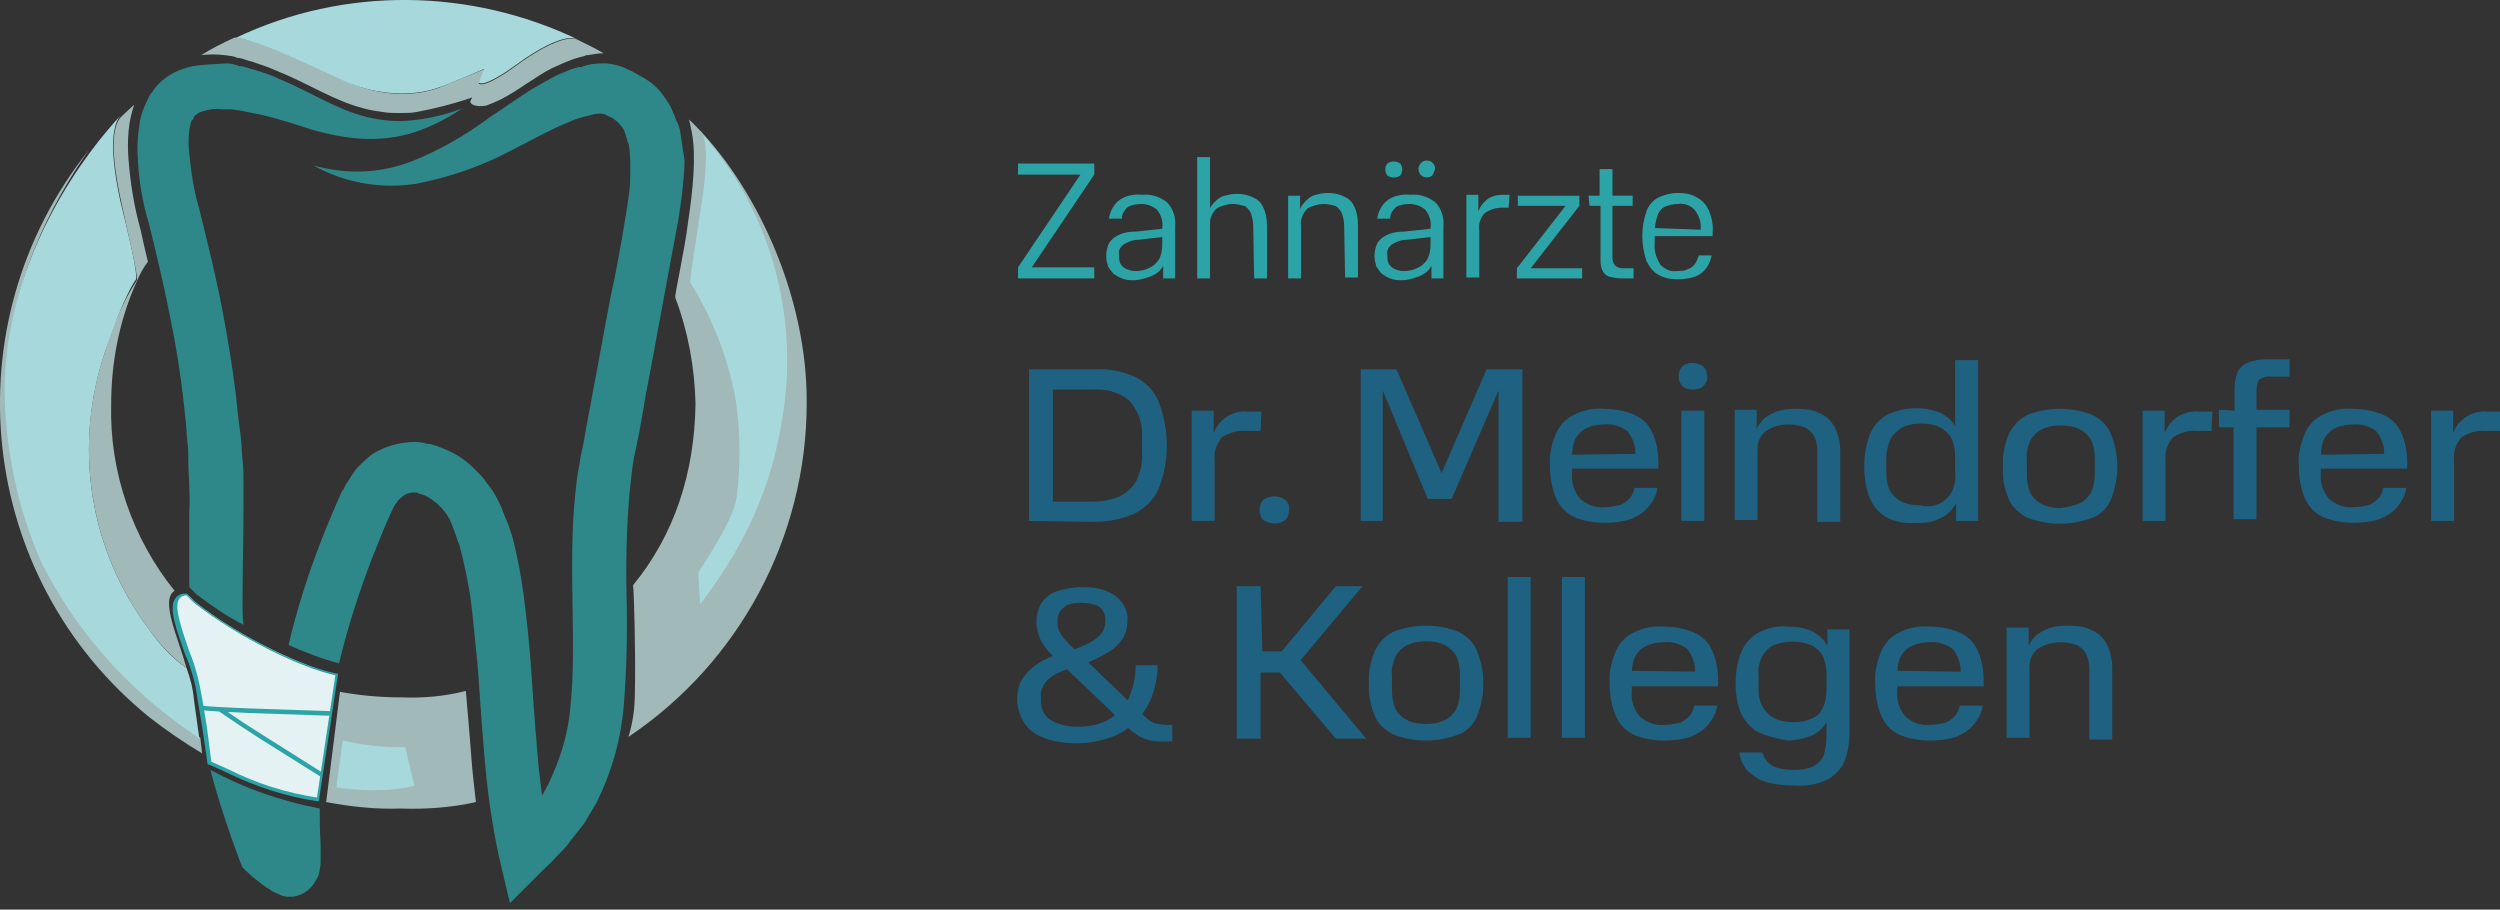
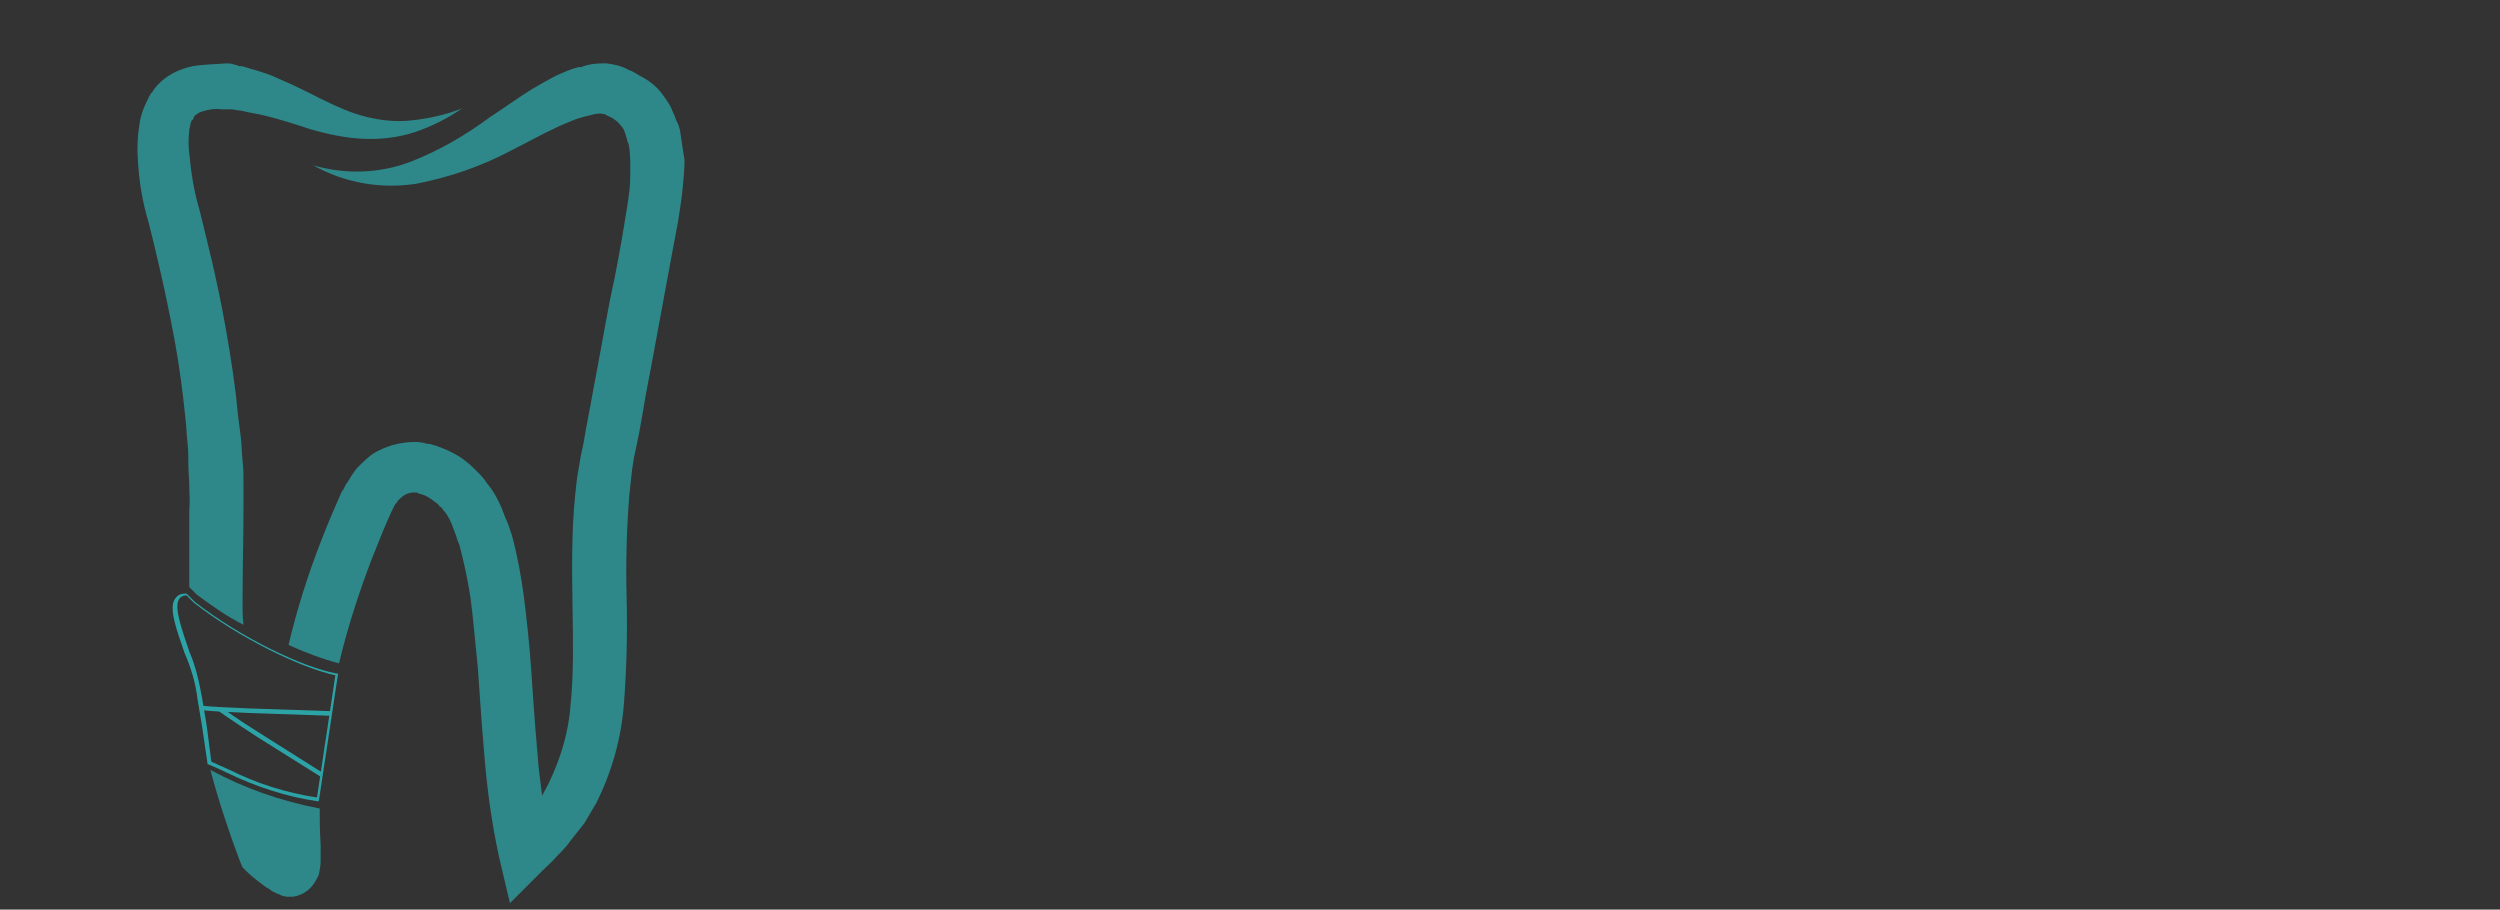
<svg xmlns="http://www.w3.org/2000/svg" version="1.1" id="logo" x="0px" y="0px" viewBox="0 0 272.1 99" style="enable-background:new 0 0 272.1 99;" xml:space="preserve">
  <rect x="0" y="0" width="272.1" height="99" fill="#333333" stroke="none" />
  <style type="text/css">
	.c-C7E5E6{opacity:0.75;fill:#C7E5E6;}
	.c-A7D8DB{fill:#A7D8DB;}
	.c-E4F2F4{fill:#E4F2F4;}
	.c-2CA4A7{fill:#2CA4A7;}
	.c-2CA4A7-75{opacity:0.75;fill:#2CA4A7;}
	.c-1F6180{fill:#1F6180;}
</style>
  <g id="logo_meindorfer">
-     <path id="swirl_lighter" class="c-C7E5E6" d="M21.8,80.3c-0.4-0.3-0.7-0.5-1.1-0.8c-6.8-4.7-12.3-11-16.1-18.4   c-2.6-5.9-3.9-12.2-4-18.6c0-11.2,5.2-20.7,9.1-26.2C-5.5,35.3-2.5,62.9,16.3,78.1c1.8,1.4,3.7,2.7,5.7,3.9L21.8,80.3z M51.3,82.4   c-0.2-2.6-0.4-5-0.6-7.2c-2.3,0.6-4.7,0.8-7.1,0.7c-2.2,0-4.4-0.2-6.6-0.6l-1.5,12c2.7,0.5,5.4,0.8,8.1,0.7   c2.7,0.1,5.5-0.1,8.2-0.7C51.6,85.5,51.4,83.9,51.3,82.4 M75,13l0.3,1.4c0.5,2.6,0.1,6.4-0.4,9.7c-0.4,3.3-1.5,8-1.4,8.3   c1.4,3.7,2.1,7.6,2.2,11.5c-0.1,7.6-2.3,14.3-6.8,19.8c0.1,0.5,0.3,7.6,0.2,11.6c0,1.7-0.2,3.3-0.7,4.9   c12.1-8.1,19.4-21.8,19.4-36.3C87.9,32.2,82.2,19.9,75,13 M24.4,6c0.3,0,0.5,0.1,0.8,0.1l0.4,0.1l0.2,0.1l0.1,0l0.1,0   c0.5,0.1,0.9,0.3,1.4,0.4c0.9,0.3,1.8,0.6,2.7,1c3.5,1.4,6.3,3.3,9.5,4.1c0.7,0.2,1.4,0.3,2.1,0.4c0.6,0.1,1.2,0.1,1.8,0.1   c0.6,0,1.2,0,1.8-0.1c2.1-0.4,4.1-0.9,6.1-1.6L51.2,11c-0.1,0.3,0.5,0.7,1.7,0.5c0.8-0.3,1.5-0.6,2.2-1c1.4-0.8,1.4-0.9,3-1.9   c0.9-0.6,1.7-1.1,2.7-1.5c0.6-0.3,1.2-0.5,1.7-0.7l0.7-0.2l0.4-0.1l0.2-0.1l0.1,0h0L63.9,6H64c0.6-0.1,1.1-0.2,1.7-0.2   c-1-0.6-2.1-1.1-3.1-1.6c-0.9-0.1-2.8,0.3-6.5,3l-1,0.7c-0.5,0.3-2.4,1.6-3,1.2l0.7-1.6c0,0-4.4,1.8-4.9,2   c-0.3,0.1-4.1,1.8-9.7-0.4c-1.3-0.5-7.5-3.6-10.5-4.5c-0.6-0.2-1.3-0.4-1.9-0.5c0,0-0.3,0-0.3,0C24.2,4.7,23,5.3,21.9,6   C22.7,5.9,23.6,5.9,24.4,6 M11.5,38.1c-3.6,10.3-1.8,21.8,4.8,30.5c1.1,1.6,2.5,3,4,4.1c-0.9-3.3-2.9-7.4-1.3-8.4   c-4.6-5.7-7.1-13-6.9-20.3c0-4.6,0.9-9.2,2.8-13.4c0.3-0.7,0.7-1.5,1.2-2.1c-0.3-1.3-0.6-2.5-0.8-3.5c-0.7-2.5-1.1-5-1.3-7.5   c-0.1-1.1-0.1-2.2,0-3.3c0.1-1,0.3-1.9,0.6-2.8c-0.2,0.2-1.4,1.3-1.4,1.3c-1.1,1.1-1.1,4.3,0,9.3c0.5,2.5,1.8,7.6,1.7,8.5   C13.4,32.8,12.3,35.4,11.5,38.1" />
-     <path id="swirl_darker" class="c-A7D8DB" d="M25.7,4.1c0.7,0.1,1.3,0.3,1.9,0.5c3,0.9,9.2,4,10.5,4.5c5.6,2.1,9.4,0.5,9.7,0.4   c0.5-0.1,4.9-2,4.9-2L52.1,9c0.6,0.4,2.5-0.9,3-1.2l1-0.7c5.5-4,6.8-2.8,6.8-2.8C51.2-1.3,37.5-1.5,25.7,4.1 M76.2,14.3   c0,0,1.1,0.2,0.4,6.2c-0.1,0.7-0.2,1.3-0.9,6c-0.4,2.4-0.6,4.2-0.6,4.2c2.5,4,4.2,8.4,5,13c0.5,3.4,0.5,6.9,0.1,10.3   c-0.3,2.1-2,4.9-4.2,8.3c0,0,0.1,1.7,0.2,3.5c5.8-7.7,8.2-14.2,9.2-22C86.7,33.1,83.4,22.3,76.2,14.3 M21.1,76.1   c-0.1-1.2-0.4-2.3-0.8-3.4c-1.6-1.1-2.9-2.5-4-4.1c-6.6-8.7-8.4-20.1-4.8-30.5c2-6,3.3-7.7,3.3-7.7c0.2-0.9-1.1-6-1.7-8.5   c-1.5-6.9-0.5-8.7,0-9.3c-3.2,3.4-12.6,15-12.6,30c0.1,6.4,1.4,12.7,4,18.6c3.7,7.4,9.3,13.7,16.1,18.4c0.4,0.3,0.7,0.5,1.1,0.8   L21.1,76.1z M44.1,81.3c-2.3,0.1-4.5-0.2-6.8-0.7l-0.7,5.1c5.6,0.8,8.5-0.2,8.5-0.2S44.1,81.3,44.1,81.3" />
-     <path id="bandage_bg" class="c-E4F2F4" d="M21.8,76.1c0-3.5-4.9-11.4-1.4-11.4l0.8,0.8c5.2,4.1,12,7.1,15.4,7.9l-0.4,2.7l-1.6,11   c-6.3-1.1-8.4-2.6-11.8-4l-0.5-4l-0.4-2.8L21.8,76.1z" />
    <path id="bandage_border" class="c-2CA4A7" d="M34.7,87.2l-0.2,0c-3.4-0.5-6.7-1.6-9.8-3.1c-0.6-0.3-1.3-0.6-2-0.9l-0.1,0l-0.6-4.1   l-0.5-3c-0.2-1.7-0.7-3.4-1.4-5c-0.9-2.6-1.8-5-1-6c0.3-0.4,0.7-0.5,1.1-0.5h0.1l0.9,0.9c5,3.9,11.7,7.1,15.4,7.8l0.2,0L34.7,87.2z    M23,82.9c0.7,0.3,1.3,0.6,2,0.9c3,1.5,6.2,2.5,9.5,3l2-13.3c-3.7-0.8-10.4-4-15.4-7.9l-0.8-0.8c-0.3,0-0.6,0.1-0.8,0.4   c-0.6,0.9,0.3,3.3,1.1,5.7c0.7,1.6,1.1,3.4,1.4,5.1l0.5,3L23,82.9z" />
    <path id="bandage_lines" class="c-2CA4A7" d="M35.9,77.9L27,77.6c-2.4-0.1-4.1-0.2-5-0.3c0-0.2,0-0.3-0.1-0.5   c0.8,0.1,2.6,0.2,5.1,0.3l9,0.3L35.9,77.9z M35,84.6l-6.7-4.2c-2.8-1.8-4.5-3-4.5-3l0.3-0.4c0,0,1.6,1.2,4.5,3l6.5,4.1L35,84.6z" />
    <path id="tooth" class="c-2CA4A7-75" d="M34.8,88L34.8,88c-4.2-0.8-8.2-2.2-11.9-4.2c0.9,3.4,2,6.7,3.2,9.9l0.3,0.7l0.5,0.5   c0.4,0.4,0.8,0.7,1.3,1.1c0.3,0.2,0.5,0.4,0.8,0.6c0.2,0.1,0.4,0.2,0.6,0.4c0.2,0.1,0.3,0.1,0.4,0.2l0.3,0.1l0.2,0.1l0.2,0.1   c0.2,0,0.3,0.1,0.5,0.1c0.2,0,0.5,0,0.7,0c0.6-0.1,1.1-0.3,1.6-0.7c0.5-0.4,0.9-1,1.2-1.7c0.1-0.5,0.2-1,0.2-1.5c0-0.7,0-1.2,0-1.7   C34.8,90.4,34.8,89.2,34.8,88 M20.2,45.7c0.1,0.8,0.1,1.6,0.2,2.4s0.1,1.6,0.1,2.4s0.1,1.6,0.1,2.4c0,0.8,0.1,1.7,0,2.5   c0,3.1,0,5.2,0,8.5l0.8,0.8c1.6,1.2,3.3,2.4,5.1,3.3c-0.1-1-0.1-1.3-0.1-2.3c0-3.5,0.1-7,0.1-10.4c0-0.9,0-1.7,0-2.6   c0-0.9,0-1.7-0.1-2.6c-0.1-0.9-0.1-1.8-0.2-2.6S26,46,25.9,45.2c-0.3-3.4-0.8-6.4-1.3-9.3c-1-5.7-2.2-10.2-2.9-13.1   c-0.6-2-0.9-4-1.1-6.1c-0.1-0.8-0.1-1.7,0-2.5c0-0.2,0.1-0.4,0.1-0.5c0-0.1,0-0.2,0.1-0.4v-0.1L21,13l0.1-0.2l0-0.1   c0.3-0.3,0.6-0.5,1-0.6c0.7-0.2,1.3-0.3,2-0.2c0.2,0,0.4,0,0.5,0c0.1,0,0.2,0,0.3,0l0.2,0c0,0,0.1,0,0.1,0h0.1   c0.4,0.1,0.8,0.1,1.2,0.2c0.8,0.2,1.6,0.3,2.4,0.5c1.6,0.4,3.2,0.9,5,1.5c1.8,0.5,3.6,0.9,5.5,1c1.9,0.1,3.8-0.1,5.7-0.7   c1.8-0.6,3.6-1.5,5.2-2.6c-1.8,0.7-3.6,1.1-5.5,1.3c-1.7,0.2-3.4,0-5-0.4c-3.2-0.8-6-2.7-9.4-4.1c-0.8-0.4-1.7-0.7-2.7-1   c-0.5-0.1-0.9-0.3-1.4-0.4l-0.1,0l-0.2,0l-0.2-0.1l-0.4-0.1c-0.3-0.1-0.5-0.1-0.8-0.1C23.4,7,22.2,7,21,7.2c-1.5,0.3-2.9,1-3.9,2.1   l-0.4,0.5L16.6,10l-0.2,0.2l-0.1,0.2c-0.1,0.1-0.1,0.2-0.2,0.4c-0.1,0.2-0.2,0.4-0.3,0.6c-0.3,0.7-0.5,1.3-0.6,2   c-0.2,1.2-0.3,2.5-0.2,3.8c0.1,2.4,0.5,4.8,1.2,7.1C16.9,27.1,18,31.6,19,37C19.5,39.7,19.9,42.7,20.2,45.7 M74,14.1   c-0.1-0.2-0.1-0.4-0.2-0.6l-0.2-0.4c-0.1-0.3-0.2-0.6-0.4-1c-0.3-0.8-0.8-1.4-1.3-2.1c-0.5-0.6-1.1-1.1-1.8-1.5   c-0.6-0.3-1.1-0.7-1.7-0.9C67.7,7.2,66.9,7,66,6.9c-0.7,0-1.4,0-2.1,0.2h-0.1l-0.2,0.1h0l-0.1,0l-0.2,0.1L63,7.3l-0.7,0.2   c-0.6,0.2-1.2,0.5-1.7,0.7c-1,0.5-1.8,1-2.7,1.5c-1.6,1-3.1,2.1-4.5,3c-2.7,2-5.6,3.7-8.7,4.9c-3.4,1.3-7.1,1.4-10.6,0.4   c3.4,1.9,7.3,2.6,11.2,2c3.6-0.7,7.1-1.9,10.3-3.6c1.6-0.8,3.2-1.7,4.7-2.4c0.8-0.4,1.6-0.7,2.3-1c0.3-0.1,0.6-0.2,1-0.3   c0.4-0.1,0.8-0.2,1.2-0.3c0.3,0,0.5-0.1,0.8,0c0.2,0,0.4,0.1,0.5,0.2c0.6,0.2,1.1,0.6,1.5,1.1c0.2,0.2,0.3,0.4,0.4,0.7   c0.1,0.2,0.1,0.4,0.2,0.6l0.1,0.4c0,0.1,0,0.1,0.1,0.2c0.2,0.9,0.2,1.8,0.2,2.7c0,0.8,0,1.7-0.1,2.5c-0.1,0.9-0.3,2.1-0.5,3.3   c-0.4,2.5-0.9,5.3-1.6,8.5c-0.6,3.1-1.2,6.6-1.9,10.2c-0.3,1.8-0.7,3.6-1,5.5c-0.1,0.5-0.2,0.9-0.3,1.4L63,50.9c-0.2,1-0.3,2-0.4,3   c-0.8,8.1,0.2,16.1-0.5,22.8c-0.2,3-1.1,5.9-2.4,8.6c-0.2,0.4-0.5,0.9-0.7,1.3c-0.2-1.6-0.4-3.1-0.5-4.6c-0.3-3.3-0.5-6.4-0.7-9.3   s-0.5-5.5-0.8-7.9c-0.3-2.2-0.7-4.4-1.3-6.6c-0.2-0.5-0.3-1-0.5-1.4s-0.4-1-0.6-1.5c-0.3-0.7-0.7-1.5-1.2-2.2l-0.1-0.1l-0.2-0.3   l-0.1-0.1l-0.2-0.3c-0.1-0.2-0.3-0.3-0.4-0.5c-0.3-0.3-0.6-0.6-0.8-0.8c-0.5-0.5-1-0.9-1.6-1.3c-0.8-0.5-1.7-0.9-2.6-1.2   c-0.3-0.1-0.6-0.2-0.9-0.2c-0.1,0-0.2,0-0.3-0.1c-0.2,0-0.5-0.1-1-0.1c-1.3,0-2.7,0.3-3.9,0.9c-0.9,0.4-1.6,1.1-2.3,1.8   c-0.4,0.4-0.7,0.9-1,1.4c-0.1,0.2-0.3,0.4-0.4,0.6c-0.1,0.2-0.2,0.5-0.4,0.7c-0.7,1.6-1.5,3.4-2.3,5.5c-1.4,3.6-2.6,7.4-3.5,11.2   c1.8,0.8,3.6,1.5,5.5,2c0.9-3.8,2.1-7.5,3.5-11.2c0.8-2,1.5-3.8,2.2-5.3c0,0,0.4-0.8,0.4-0.8c0.1-0.1,0.2-0.2,0.3-0.4   c0.2-0.2,0.4-0.4,0.7-0.6c0.3-0.2,0.7-0.3,1.1-0.3c0.3,0,0.4,0,0.4,0.1c0.5,0.1,1,0.3,1.4,0.6c0.3,0.2,0.5,0.4,0.8,0.6   c0.1,0.2,0.3,0.3,0.4,0.4c0.1,0.1,0.1,0.2,0.2,0.3l0.1,0.1v0c0.4,0.5,0.7,1.1,0.9,1.7c0.1,0.3,0.2,0.5,0.3,0.8s0.2,0.7,0.4,1.1   c0.5,1.9,0.9,3.8,1.2,5.7c0.3,2.2,0.5,4.8,0.8,7.6c0.2,2.8,0.4,5.9,0.7,9.4c0.3,3.8,0.8,7.5,1.6,11.2l1.2,5.1l3.6-3.6   c0.5-0.5,1-0.9,1.5-1.5c0.5-0.5,1.1-1.1,1.5-1.7c0.5-0.6,1-1.3,1.5-1.9c0.4-0.7,0.9-1.5,1.3-2.2c1.7-3.4,2.7-7,3-10.7   c0.3-3.8,0.4-7.7,0.3-11.6c-0.1-3.8,0-7.5,0.3-11.3c0.1-0.9,0.2-1.8,0.3-2.7l0.2-1.3c0.1-0.5,0.2-0.9,0.3-1.4   c0.4-1.9,0.7-3.7,1-5.5c0.7-3.6,1.3-7,1.9-10.2s1.1-6,1.6-8.6c0.2-1.3,0.4-2.5,0.5-3.6c0.1-1,0.2-2.1,0.2-3.1   C74.4,16.8,74.2,15.5,74,14.1" />
-     <path id="logo_meindorfer_za" class="c-2CA4A7" d="M110.8,30.3v-1.2l6.8-10.1h-6.8v-1.2h8.3V19l-6.8,10.1h6.8v1.2H110.8z    M123.9,26.1c-0.6,0-1.1,0.2-1.6,0.5c-0.4,0.3-0.6,0.7-0.5,1.2V28c0,0.4,0.1,0.8,0.5,1.1c0.4,0.3,0.9,0.4,1.3,0.4   c0.5,0,1-0.1,1.4-0.3c0.5-0.2,0.8-0.5,1.1-0.9c0.3-0.5,0.4-1.1,0.4-1.7v-1.8c0.1-0.7-0.1-1.4-0.6-2c-0.5-0.4-1.1-0.6-1.7-0.6   c-0.5,0-1,0.1-1.4,0.3c-0.4,0.3-0.7,0.8-0.7,1.3h-1.4c0.1-0.8,0.5-1.5,1.1-2c0.7-0.5,1.6-0.7,2.5-0.6c1-0.1,1.9,0.2,2.7,0.8   c0.7,0.7,1,1.7,0.9,2.7v5.6h-1.3v-2.8h0.5c-0.1,0.6-0.3,1.1-0.6,1.6c-0.3,0.5-0.8,0.8-1.3,1c-0.6,0.2-1.2,0.4-1.8,0.4   c-0.4,0-0.8,0-1.3-0.2c-0.3-0.1-0.6-0.3-0.9-0.5c-0.2-0.2-0.4-0.5-0.6-0.8c-0.1-0.4-0.2-0.7-0.2-1.1c0-0.5,0.1-1,0.3-1.4   c0.2-0.4,0.6-0.7,1-0.9c0.6-0.3,1.3-0.4,2-0.4l2.8-0.3v0.9L123.9,26.1z M136.4,24.6c0-0.5-0.1-1-0.3-1.5c-0.2-0.3-0.4-0.6-0.7-0.7   c-0.4-0.1-0.8-0.2-1.2-0.2c-0.6,0-1.3,0.2-1.8,0.5c-0.5,0.5-0.8,1.2-0.7,1.9v5.7h-1.4V17.1h1.4v7.4l-0.4-0.1c0-0.5,0.1-1,0.3-1.5   c0.1-0.4,0.4-0.7,0.7-1c0.3-0.3,0.6-0.5,1-0.6c0.4-0.1,0.8-0.2,1.3-0.2c0.6,0,1.2,0.1,1.8,0.4c0.5,0.2,0.9,0.6,1.1,1.1   c0.3,0.6,0.4,1.3,0.4,2v5.7h-1.4L136.4,24.6L136.4,24.6z M146.3,24.6c0-0.5-0.1-1-0.3-1.5c-0.2-0.3-0.4-0.6-0.7-0.7   c-0.4-0.1-0.8-0.2-1.2-0.2c-0.6,0-1.3,0.2-1.8,0.5c-0.5,0.5-0.8,1.2-0.7,1.9v5.7h-1.4v-9h1.3v3.1l-0.3-0.1c0-0.5,0.1-1,0.3-1.5   c0.1-0.4,0.4-0.7,0.7-1c0.3-0.3,0.6-0.5,1-0.6c0.4-0.1,0.8-0.2,1.3-0.2c0.6,0,1.2,0.1,1.8,0.4c0.5,0.2,0.9,0.6,1.1,1.1   c0.3,0.6,0.4,1.3,0.4,2v5.7h-1.4L146.3,24.6L146.3,24.6z M153.1,26.1c-0.6,0-1.1,0.2-1.6,0.5c-0.4,0.3-0.6,0.7-0.5,1.2V28   c0,0.4,0.1,0.8,0.5,1.1c0.4,0.3,0.9,0.4,1.3,0.4c0.5,0,1-0.1,1.4-0.3c0.5-0.2,0.8-0.5,1.1-0.9c0.3-0.5,0.4-1.1,0.4-1.7v-1.8   c0.1-0.7-0.1-1.4-0.6-2c-0.5-0.4-1.1-0.6-1.7-0.6c-0.5,0-1,0.1-1.4,0.3c-0.4,0.3-0.7,0.8-0.7,1.3h-1.4c0.1-0.8,0.5-1.5,1.1-2   c0.7-0.5,1.6-0.7,2.5-0.6c1-0.1,1.9,0.2,2.7,0.8c0.7,0.7,1,1.7,0.9,2.7v5.6h-1.3v-2.8h0.5c-0.1,0.6-0.3,1.1-0.6,1.6   c-0.3,0.5-0.8,0.8-1.3,1c-0.6,0.2-1.2,0.4-1.8,0.4c-0.4,0-0.8,0-1.3-0.2c-0.3-0.1-0.6-0.3-0.9-0.5c-0.2-0.2-0.4-0.5-0.6-0.8   c-0.1-0.4-0.2-0.7-0.2-1.1c0-0.5,0.1-1,0.3-1.4c0.2-0.4,0.6-0.7,1-0.9c0.6-0.3,1.3-0.4,2-0.4l2.8-0.3v0.9L153.1,26.1z M152.4,19.1   c-0.4,0.3-1,0.3-1.4,0c-0.3-0.4-0.3-0.9,0-1.3c0.4-0.3,1-0.3,1.4,0C152.7,18.2,152.7,18.7,152.4,19.1 M155.9,19.1   c-0.4,0.3-0.9,0.3-1.3-0.1c-0.3-0.4-0.3-0.9,0.1-1.3c0.3-0.3,0.9-0.3,1.2,0c0.2,0.2,0.3,0.4,0.3,0.7   C156.1,18.7,156,18.9,155.9,19.1 M164.2,22.6h-0.7c-0.7,0-1.3,0.2-1.9,0.6c-0.5,0.5-0.7,1.2-0.6,1.9v5.1h-1.4v-9h1.3v3.6h-0.3   c0-0.7,0.1-1.4,0.4-2c0.2-0.5,0.6-0.9,1-1.2c0.5-0.3,1-0.4,1.6-0.4h0.7L164.2,22.6L164.2,22.6z M165.1,30.3v-1.1l5.3-6.8h-5.2v-1.1   h6.7v1.1l-5.3,6.8h5.6v1.1H165.1z M172.9,21.3h1.2v-2.9h1.4v2.9h2.2v1.1h-2.2v5.7c0,0.3,0.1,0.6,0.3,0.8c0.2,0.2,0.5,0.3,0.8,0.3   h1.2v1.1h-1.4c-0.4,0-0.9-0.1-1.3-0.2c-0.3-0.1-0.6-0.4-0.7-0.7c-0.2-0.4-0.2-0.8-0.2-1.2v-5.8H173L172.9,21.3L172.9,21.3z    M185.1,25c0.1-0.8-0.2-1.6-0.7-2.2c-0.5-0.5-1.1-0.7-1.8-0.6c-0.5,0-0.9,0.1-1.4,0.3c-0.4,0.2-0.7,0.6-0.8,1   c-0.2,0.6-0.3,1.1-0.3,1.7v1.3c-0.1,0.8,0.2,1.6,0.6,2.3c0.5,0.5,1.1,0.8,1.8,0.7c0.4,0,0.8,0,1.2-0.2c0.3-0.1,0.6-0.3,0.8-0.6   c0.2-0.3,0.3-0.6,0.4-0.9h1.4c-0.1,0.5-0.3,1-0.6,1.4c-0.3,0.4-0.7,0.7-1.2,0.9c-0.6,0.2-1.2,0.3-1.9,0.3c-0.7,0-1.4-0.1-2.1-0.5   c-0.6-0.3-1-0.9-1.3-1.5c-0.6-1.8-0.6-3.7,0-5.4c0.2-0.6,0.7-1.2,1.3-1.5c0.6-0.3,1.4-0.5,2.1-0.5c0.7,0,1.5,0.1,2.1,0.5   c0.6,0.3,1,0.8,1.3,1.4c0.3,0.8,0.5,1.6,0.4,2.4v0.4h-6.8v-0.9L185.1,25L185.1,25z" />
-     <path id="logo_meindorfer_kollegen" class="c-1F6180" d="M112,56.7V40.2h7.1c1.5-0.1,3,0.2,4.4,0.8c1.2,0.6,2.1,1.5,2.6,2.7   c1.2,3.1,1.2,6.5,0,9.5c-0.5,1.2-1.5,2.1-2.6,2.7c-1.4,0.6-2.9,0.9-4.4,0.9L112,56.7L112,56.7z M121.9,54c0.8-0.4,1.4-1,1.8-1.7   c0.4-0.9,0.7-2,0.6-3v-1.7c0.1-1.5-0.4-2.9-1.4-4c-1.1-0.9-2.5-1.3-3.9-1.2h-4.4v12.2h4.4C120,54.6,121,54.4,121.9,54 M137.2,46.9   h-1.6c-0.9-0.1-1.8,0.2-2.6,0.7c-0.6,0.7-0.9,1.6-0.8,2.5v6.6h-2.5v-12h2.4v4.8h-0.4c0-0.9,0.1-1.8,0.5-2.6   c0.3-0.7,0.8-1.2,1.4-1.6c0.7-0.4,1.5-0.6,2.3-0.5h1.4L137.2,46.9z M139.9,56.6c-0.7,0.5-1.6,0.5-2.4,0c-0.3-0.3-0.4-0.7-0.4-1.1   c0-0.4,0.1-0.8,0.4-1.1c0.7-0.5,1.6-0.5,2.4,0c0.3,0.3,0.5,0.7,0.4,1.1C140.3,55.9,140.2,56.3,139.9,56.6 M150.5,42.5v14.2h-2.4   V40.2h3.9l4.9,11.3l4.9-11.3h3.9v16.6h-2.6V42.5l-5.1,11.8h-2.6L150.5,42.5z M178,49.4c0-0.9-0.3-1.8-0.9-2.5   c-0.7-0.5-1.6-0.8-2.5-0.7c-0.6,0-1.3,0.1-1.9,0.4c-0.5,0.2-0.9,0.6-1.2,1.1c-0.3,0.6-0.4,1.3-0.4,2v1.8c-0.1,1,0.2,2,0.9,2.8   c0.7,0.6,1.6,1,2.6,0.9c0.6,0,1.1-0.1,1.6-0.2c0.4-0.1,0.8-0.4,1.1-0.7c0.3-0.3,0.5-0.7,0.6-1.2h2.5c-0.1,0.8-0.5,1.5-1,2.1   c-0.5,0.6-1.2,1-1.9,1.3c-0.9,0.3-1.9,0.4-2.9,0.4c-1.1,0-2.2-0.2-3.2-0.6c-0.9-0.4-1.6-1.1-2-2c-0.5-1.1-0.7-2.4-0.7-3.6   c-0.1-1.2,0.2-2.5,0.7-3.6c0.4-0.9,1.1-1.6,2-2c1-0.5,2.1-0.7,3.2-0.6c1.1,0,2.2,0.2,3.2,0.6c0.9,0.4,1.6,1,2,1.9   c0.5,1,0.7,2.2,0.7,3.4v0.6h-10.2v-1.5L178,49.4L178,49.4z M185.4,42c-0.3,0.3-0.7,0.4-1.2,0.4c-0.4,0-0.8-0.1-1.1-0.4   c-0.3-0.3-0.4-0.7-0.4-1c0-0.4,0.1-0.8,0.4-1.1c0.3-0.3,0.7-0.4,1.1-0.4c0.4,0,0.8,0.1,1.2,0.4c0.3,0.3,0.4,0.7,0.4,1   C185.9,41.3,185.7,41.7,185.4,42 M183,44.7h2.5v12H183V44.7z M197.8,49.2c0-0.6-0.1-1.3-0.4-1.8c-0.2-0.4-0.6-0.7-1-0.9   c-0.6-0.2-1.1-0.3-1.7-0.3c-0.9,0-1.7,0.2-2.5,0.7c-0.7,0.6-1,1.4-0.9,2.3v7.4h-2.5v-12h2.4v4.2l-0.4-0.2c0-0.7,0.1-1.3,0.4-1.9   c0.2-0.5,0.6-1,1-1.3c0.5-0.3,1-0.6,1.5-0.7c0.6-0.2,1.3-0.2,1.9-0.2c0.9,0,1.7,0.1,2.5,0.5c0.7,0.3,1.2,0.8,1.6,1.5   c0.4,0.8,0.6,1.7,0.6,2.7v7.6h-2.5L197.8,49.2z M205.5,56.4c-0.8-0.4-1.5-1.1-1.9-2c-0.5-1.1-0.7-2.4-0.7-3.6   c0-1.3,0.2-2.5,0.7-3.7c0.4-0.9,1.1-1.6,1.9-2c1.8-0.8,3.8-0.9,5.6-0.2c0.7,0.3,1.3,0.8,1.7,1.5v-7.2h2.5v17.5h-2.4v-1.9   c-0.4,0.7-1,1.3-1.7,1.6c-0.8,0.4-1.7,0.6-2.7,0.5C207.4,57,206.4,56.8,205.5,56.4 M211.1,54.8c0.5-0.2,1-0.7,1.3-1.2   c0.3-0.6,0.5-1.4,0.4-2.1v-1.7c0-0.7-0.1-1.4-0.4-2.1c-0.3-0.5-0.7-0.9-1.3-1.2c-0.6-0.3-1.3-0.4-2-0.4c-0.7,0-1.4,0.1-2,0.4   c-0.5,0.3-1,0.7-1.3,1.2c-0.3,0.7-0.5,1.4-0.5,2.1v1.6c0,0.7,0.1,1.4,0.4,2c0.3,0.5,0.7,0.9,1.3,1.2c0.6,0.3,1.3,0.4,2,0.4   C209.8,55.2,210.5,55.1,211.1,54.8 M220.8,56.4c-0.9-0.4-1.7-1.1-2.1-1.9c-0.5-1.2-0.8-2.4-0.7-3.7c-0.1-1.3,0.2-2.5,0.7-3.7   c0.5-0.9,1.2-1.6,2.1-2c1.1-0.4,2.2-0.6,3.4-0.6c1.2,0,2.3,0.2,3.4,0.6c0.9,0.4,1.7,1.1,2.1,2c1,2.4,1,5,0,7.4   c-0.4,0.9-1.2,1.6-2.1,1.9c-1.1,0.4-2.3,0.6-3.4,0.6C223.1,57,221.9,56.8,220.8,56.4 M226.3,54.8c0.5-0.2,1-0.7,1.3-1.2   c0.3-0.7,0.4-1.4,0.4-2.1V50c0-0.7-0.1-1.5-0.4-2.1c-0.3-0.5-0.7-0.9-1.3-1.2c-0.6-0.3-1.3-0.4-2-0.4c-0.7,0-1.4,0.1-2,0.4   c-0.5,0.2-1,0.7-1.3,1.2c-0.3,0.7-0.5,1.4-0.4,2.1v1.6c0,0.7,0.1,1.4,0.4,2.1c0.3,0.5,0.7,0.9,1.3,1.2c0.6,0.3,1.3,0.4,2,0.4   C224.9,55.2,225.6,55.1,226.3,54.8 M240.7,46.9h-1.6c-0.9-0.1-1.8,0.2-2.6,0.7c-0.6,0.7-0.9,1.6-0.8,2.5v6.6h-2.5v-12h2.4v4.8h-0.4   c0-0.9,0.1-1.8,0.5-2.6c0.3-0.7,0.8-1.2,1.4-1.6c0.7-0.4,1.5-0.6,2.3-0.5h1.4L240.7,46.9z M243.2,44.7v-2.2c0-0.6,0.1-1.3,0.3-1.9   c0.2-0.5,0.6-0.9,1.1-1.1c0.7-0.3,1.5-0.4,2.2-0.4h2.4v1.9h-2.1c-0.4-0.1-0.8,0.1-1.2,0.3c-0.2,0.3-0.3,0.7-0.3,1.1v2.2h3.6v1.9   h-3.6v10h-2.5v-10h-1.6v-1.9L243.2,44.7z M259.5,49.4c0-0.9-0.3-1.8-0.9-2.5c-0.7-0.5-1.6-0.8-2.5-0.7c-0.6,0-1.3,0.1-1.9,0.4   c-0.5,0.2-0.9,0.6-1.2,1.1c-0.3,0.6-0.4,1.3-0.4,2v1.8c-0.1,1,0.2,2,0.9,2.8c0.7,0.6,1.6,1,2.6,0.9c0.6,0,1.1-0.1,1.6-0.2   c0.4-0.1,0.8-0.4,1.1-0.7c0.3-0.3,0.5-0.7,0.6-1.2h2.5c-0.1,0.8-0.5,1.5-1,2.1c-0.5,0.6-1.2,1-1.9,1.3c-0.9,0.3-1.9,0.4-2.9,0.4   c-1.1,0-2.2-0.2-3.2-0.6c-0.9-0.4-1.6-1.1-2-2c-0.5-1.1-0.7-2.4-0.7-3.6c-0.1-1.2,0.2-2.5,0.7-3.6c0.4-0.9,1.1-1.6,2-2   c1-0.5,2.1-0.7,3.2-0.6c1.1,0,2.2,0.2,3.2,0.6c0.9,0.4,1.6,1,2,1.9c0.5,1,0.7,2.2,0.7,3.4v0.6h-10.2v-1.5L259.5,49.4L259.5,49.4z    M272.1,46.9h-1.6c-0.9-0.1-1.8,0.2-2.6,0.7c-0.6,0.7-0.9,1.6-0.8,2.5v6.6h-2.5v-12h2.4v4.8h-0.4c0-0.9,0.1-1.8,0.5-2.6   c0.3-0.7,0.8-1.2,1.4-1.6c0.7-0.4,1.5-0.6,2.3-0.5h1.4L272.1,46.9z M116.8,70.7c0.7-0.2,1.3-0.5,1.9-0.8c0.5-0.3,0.9-0.6,1.2-1   c0.3-0.4,0.4-0.9,0.4-1.3v-0.2c0-0.4-0.1-0.7-0.3-1c-0.2-0.3-0.5-0.5-0.9-0.6c-0.4-0.1-0.9-0.2-1.4-0.2c-0.7,0-1.4,0.1-1.9,0.5   c-0.4,0.3-0.7,0.8-0.7,1.4v0.3c0,0.4,0.1,0.8,0.3,1.1c0.2,0.4,0.5,0.7,0.8,1c0.3,0.4,0.7,0.7,1.2,1.2l7.1,6.8   c0.3,0.3,0.7,0.6,1.1,0.8c0.5,0.1,0.9,0.2,1.4,0.2h0.6v1.8h-1c-0.5,0-0.9,0-1.4-0.1c-0.4-0.1-0.7-0.2-1.1-0.4   c-0.4-0.2-0.7-0.5-1-0.7l-6.8-6.5c-0.5-0.4-1-0.9-1.4-1.3c-0.4-0.4-0.8-0.8-1.1-1.2c-0.3-0.4-0.6-0.8-0.7-1.3   c-0.2-0.5-0.3-1-0.3-1.5c0-0.7,0.2-1.4,0.5-2c0.4-0.6,1-1.1,1.6-1.3c0.9-0.3,1.9-0.5,2.8-0.5c1,0,2,0.1,2.9,0.5   c0.7,0.3,1.2,0.7,1.6,1.3c0.4,0.6,0.6,1.3,0.5,2c0,0.7-0.2,1.3-0.5,1.8c-0.4,0.6-0.9,1.1-1.6,1.5c-0.8,0.5-1.7,0.9-2.6,1.3   l-1.2-0.4l0.4,0.6c-0.8,0.2-1.5,0.5-2.2,0.8c-0.5,0.3-1,0.6-1.3,1.1c-0.3,0.4-0.5,1-0.4,1.5v0.5c0,0.8,0.4,1.6,1.1,2   c0.9,0.5,1.9,0.7,2.9,0.7c1.1,0,2.2-0.2,3.2-0.7c0.9-0.5,1.7-1.2,2.2-2.1c0.6-1.2,0.9-2.5,0.9-3.9h2.4c0,1.1-0.2,2.2-0.6,3.3   c-0.3,0.9-0.8,1.7-1.4,2.4c-0.6,0.6-1.2,1.2-1.9,1.6c-0.7,0.4-1.5,0.7-2.4,0.9c-0.8,0.2-1.7,0.3-2.5,0.3c-1,0-2-0.1-3-0.4   c-0.7-0.2-1.4-0.5-2-1c-0.5-0.4-0.8-0.9-1.1-1.5c-0.2-0.6-0.4-1.2-0.4-1.8c0-0.6,0.1-1.2,0.3-1.8c0.2-0.5,0.6-1,1-1.4   c0.5-0.5,1.1-0.9,1.7-1.2c0.8-0.4,1.7-0.7,2.5-0.8l0.7,0.4L116.8,70.7z M137.4,70.9h2.8l-1.2,0.6l6.4-7.7h2.9l-7.2,8.6v-1.1   l7.6,9.1h-3.3l-6.6-7.8l1.2,0.6h-2.8v7.2h-2.6V63.8h2.6L137.4,70.9L137.4,70.9z M151.8,80c-0.9-0.4-1.7-1.1-2.1-1.9   c-0.5-1.2-0.8-2.4-0.7-3.7c-0.1-1.3,0.2-2.5,0.7-3.7c0.5-0.9,1.2-1.6,2.1-2c1.1-0.4,2.2-0.6,3.4-0.6c1.2,0,2.3,0.2,3.4,0.6   c0.9,0.4,1.7,1.1,2.1,2c1,2.4,1,5,0,7.4c-0.4,0.9-1.2,1.6-2.1,1.9C156.4,80.8,154,80.8,151.8,80 M157.2,78.4c0.5-0.2,1-0.7,1.3-1.2   c0.3-0.7,0.4-1.4,0.4-2.1v-1.6c0-0.7-0.1-1.5-0.4-2.1c-0.3-0.5-0.7-0.9-1.3-1.2c-0.6-0.3-1.3-0.4-2-0.4c-0.7,0-1.4,0.1-2,0.4   c-0.5,0.2-1,0.7-1.3,1.2c-0.3,0.7-0.5,1.4-0.4,2.1v1.6c0,0.7,0.1,1.4,0.4,2.1c0.3,0.5,0.7,0.9,1.3,1.2c0.6,0.3,1.3,0.4,2,0.4   C155.9,78.8,156.6,78.7,157.2,78.4 M164.1,62.8h2.5v17.5h-2.5V62.8z M170,62.8h2.5v17.5H170V62.8z M184.5,73.1   c0-0.9-0.3-1.8-0.9-2.5c-0.7-0.5-1.6-0.8-2.5-0.7c-0.6,0-1.3,0.1-1.9,0.4c-0.5,0.2-0.9,0.6-1.2,1.1c-0.3,0.6-0.4,1.3-0.4,2v1.8   c-0.1,1,0.2,2,0.9,2.8c0.7,0.6,1.6,1,2.6,0.9c0.6,0,1.1-0.1,1.6-0.2c0.4-0.1,0.8-0.4,1.1-0.7c0.3-0.3,0.5-0.7,0.6-1.2h2.5   c-0.1,0.8-0.5,1.5-1,2.1c-0.5,0.6-1.2,1-1.9,1.3c-0.9,0.3-1.9,0.4-2.9,0.4c-1.1,0-2.2-0.2-3.2-0.6c-0.9-0.4-1.6-1.1-2-2   c-0.5-1.1-0.7-2.4-0.7-3.6c-0.1-1.2,0.2-2.5,0.7-3.6c0.4-0.9,1.1-1.6,2-2c1-0.5,2.1-0.7,3.2-0.6c1.1,0,2.2,0.2,3.2,0.6   c0.9,0.4,1.6,1,2,1.9c0.5,1,0.7,2.2,0.7,3.4v0.6h-10.2V73L184.5,73.1L184.5,73.1z M191.6,79.8c-0.9-0.4-1.5-1.1-2-1.9   c-0.5-1.1-0.7-2.3-0.7-3.5c0-1.2,0.2-2.5,0.7-3.6c0.4-0.9,1.1-1.6,1.9-2c1-0.5,2-0.7,3.1-0.6c0.9,0,1.8,0.1,2.6,0.5   c0.7,0.3,1.3,0.9,1.7,1.6v-1.8h2.4v11.3c0,1.1-0.2,2.2-0.6,3.2c-0.4,0.8-1.1,1.5-1.9,1.9c-1.1,0.5-2.3,0.7-3.5,0.6   c-1,0-2.1-0.1-3.1-0.4c-0.8-0.2-1.4-0.7-2-1.2c-0.5-0.6-0.8-1.3-0.9-2h2.5c0.2,0.6,0.6,1.2,1.2,1.5c0.7,0.3,1.5,0.4,2.3,0.4   c0.7,0,1.4-0.1,2.1-0.4c0.5-0.3,0.9-0.7,1.1-1.2c0.2-0.7,0.3-1.5,0.3-2.3v-1.3c-0.4,0.7-1,1.2-1.7,1.5c-0.8,0.3-1.7,0.5-2.5,0.5   C193.6,80.4,192.5,80.2,191.6,79.8 M197.2,78.2c0.5-0.2,1-0.6,1.2-1.2c0.3-0.6,0.4-1.3,0.4-2v-1.5c0-0.7-0.1-1.4-0.4-2.1   c-0.3-0.5-0.7-0.9-1.3-1.2c-1.3-0.5-2.7-0.5-4,0c-0.5,0.2-1,0.7-1.3,1.2c-0.3,0.7-0.5,1.4-0.4,2.1v1.5c0,0.7,0.1,1.4,0.5,2   c0.3,0.5,0.7,0.9,1.3,1.2c0.6,0.3,1.3,0.4,2,0.4C195.9,78.6,196.6,78.5,197.2,78.2 M213.4,73.1c0-0.9-0.3-1.8-0.9-2.5   c-0.7-0.5-1.6-0.8-2.5-0.7c-0.6,0-1.3,0.1-1.9,0.4c-0.5,0.2-0.9,0.6-1.2,1.1c-0.3,0.6-0.4,1.3-0.4,2v1.8c-0.1,1,0.2,2,0.9,2.8   c0.7,0.6,1.6,1,2.6,0.9c0.6,0,1.1-0.1,1.6-0.2c0.4-0.1,0.8-0.4,1.1-0.7c0.3-0.3,0.5-0.7,0.6-1.2h2.5c-0.1,0.8-0.5,1.5-1,2.1   c-0.5,0.6-1.2,1-1.9,1.3c-0.9,0.3-1.9,0.4-2.9,0.4c-1.1,0-2.2-0.2-3.2-0.6c-0.9-0.4-1.6-1.1-2-2c-0.5-1.1-0.7-2.4-0.7-3.6   c-0.1-1.2,0.2-2.5,0.7-3.6c0.4-0.9,1.1-1.6,2-2c1-0.5,2.1-0.7,3.2-0.6c1.1,0,2.2,0.2,3.2,0.6c0.9,0.4,1.6,1,2,1.9   c0.5,1,0.7,2.2,0.7,3.4v0.6h-10.2V73L213.4,73.1L213.4,73.1z M227.4,72.9c0-0.6-0.1-1.3-0.4-1.8c-0.2-0.4-0.6-0.7-1-0.9   c-0.6-0.2-1.1-0.3-1.7-0.3c-0.9,0-1.7,0.2-2.5,0.7c-0.7,0.6-1,1.4-0.9,2.3v7.4h-2.5v-12h2.4v4.1l-0.4-0.2c0-0.7,0.1-1.3,0.4-1.9   c0.2-0.5,0.6-1,1-1.3c0.5-0.3,1-0.6,1.5-0.7c0.6-0.2,1.3-0.2,1.9-0.2c0.9,0,1.7,0.1,2.5,0.5c0.7,0.3,1.2,0.8,1.6,1.5   c0.4,0.8,0.6,1.7,0.6,2.7v7.7h-2.5L227.4,72.9z" />
  </g>
</svg>